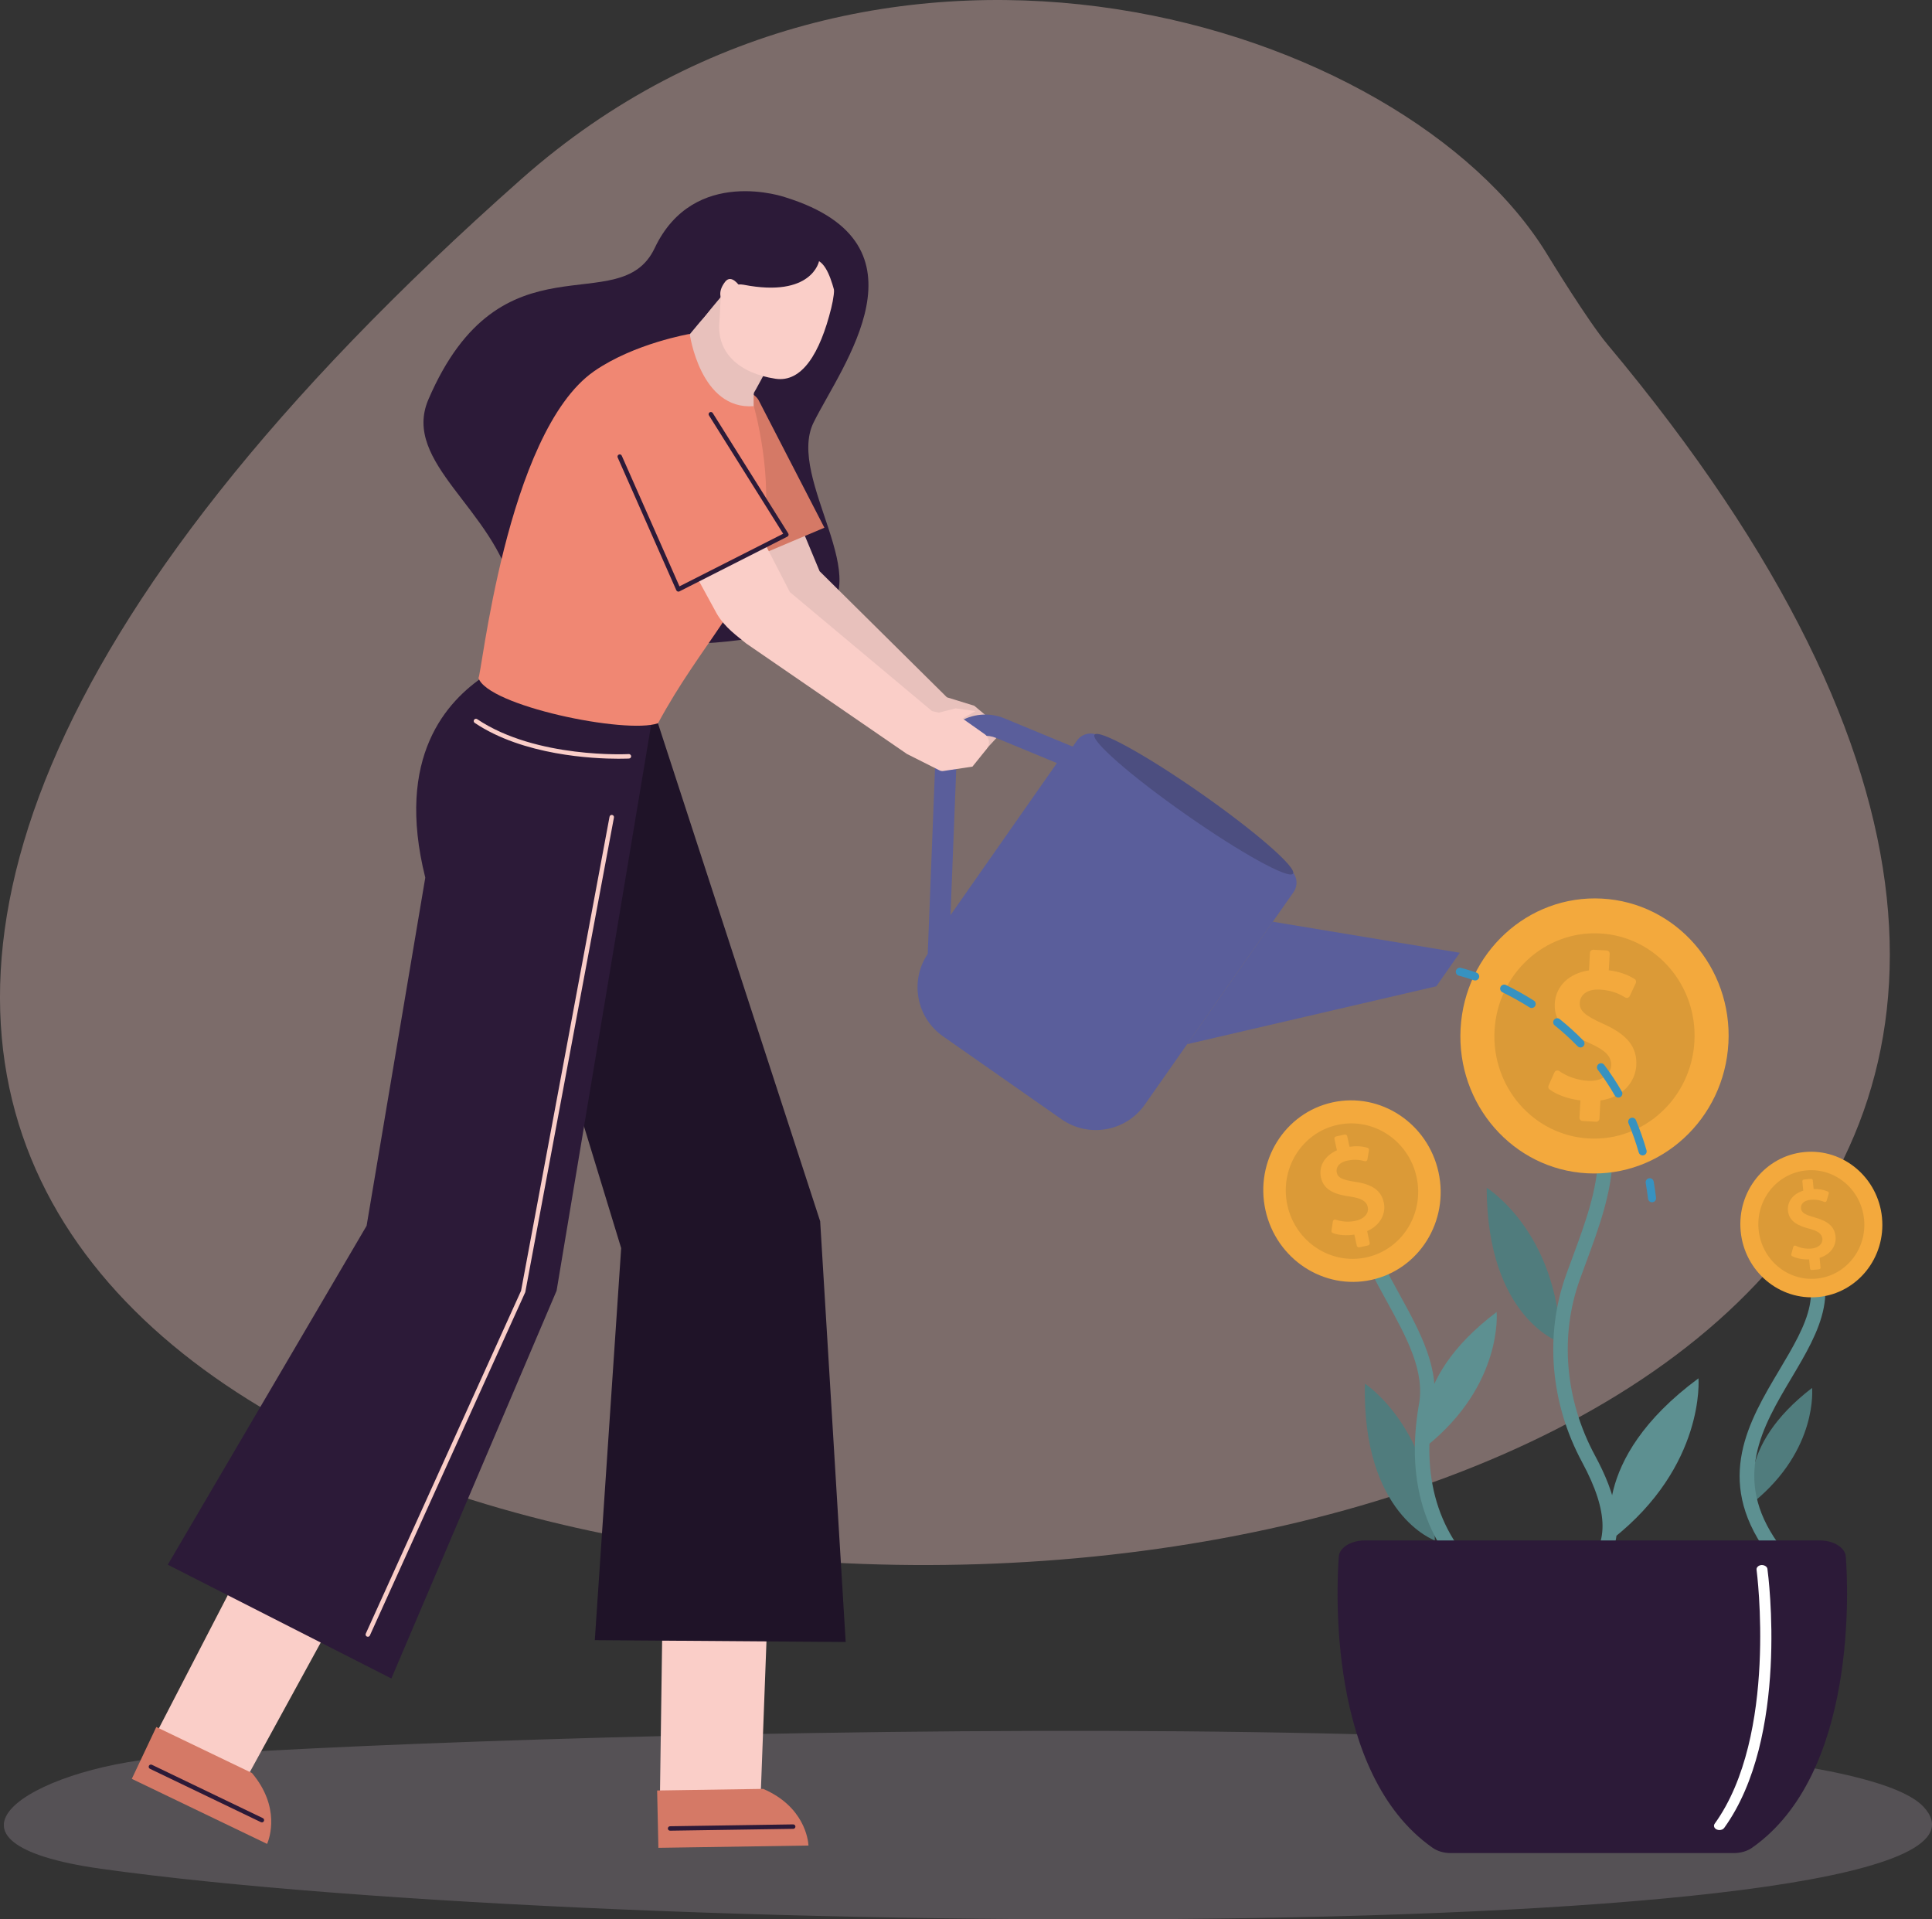
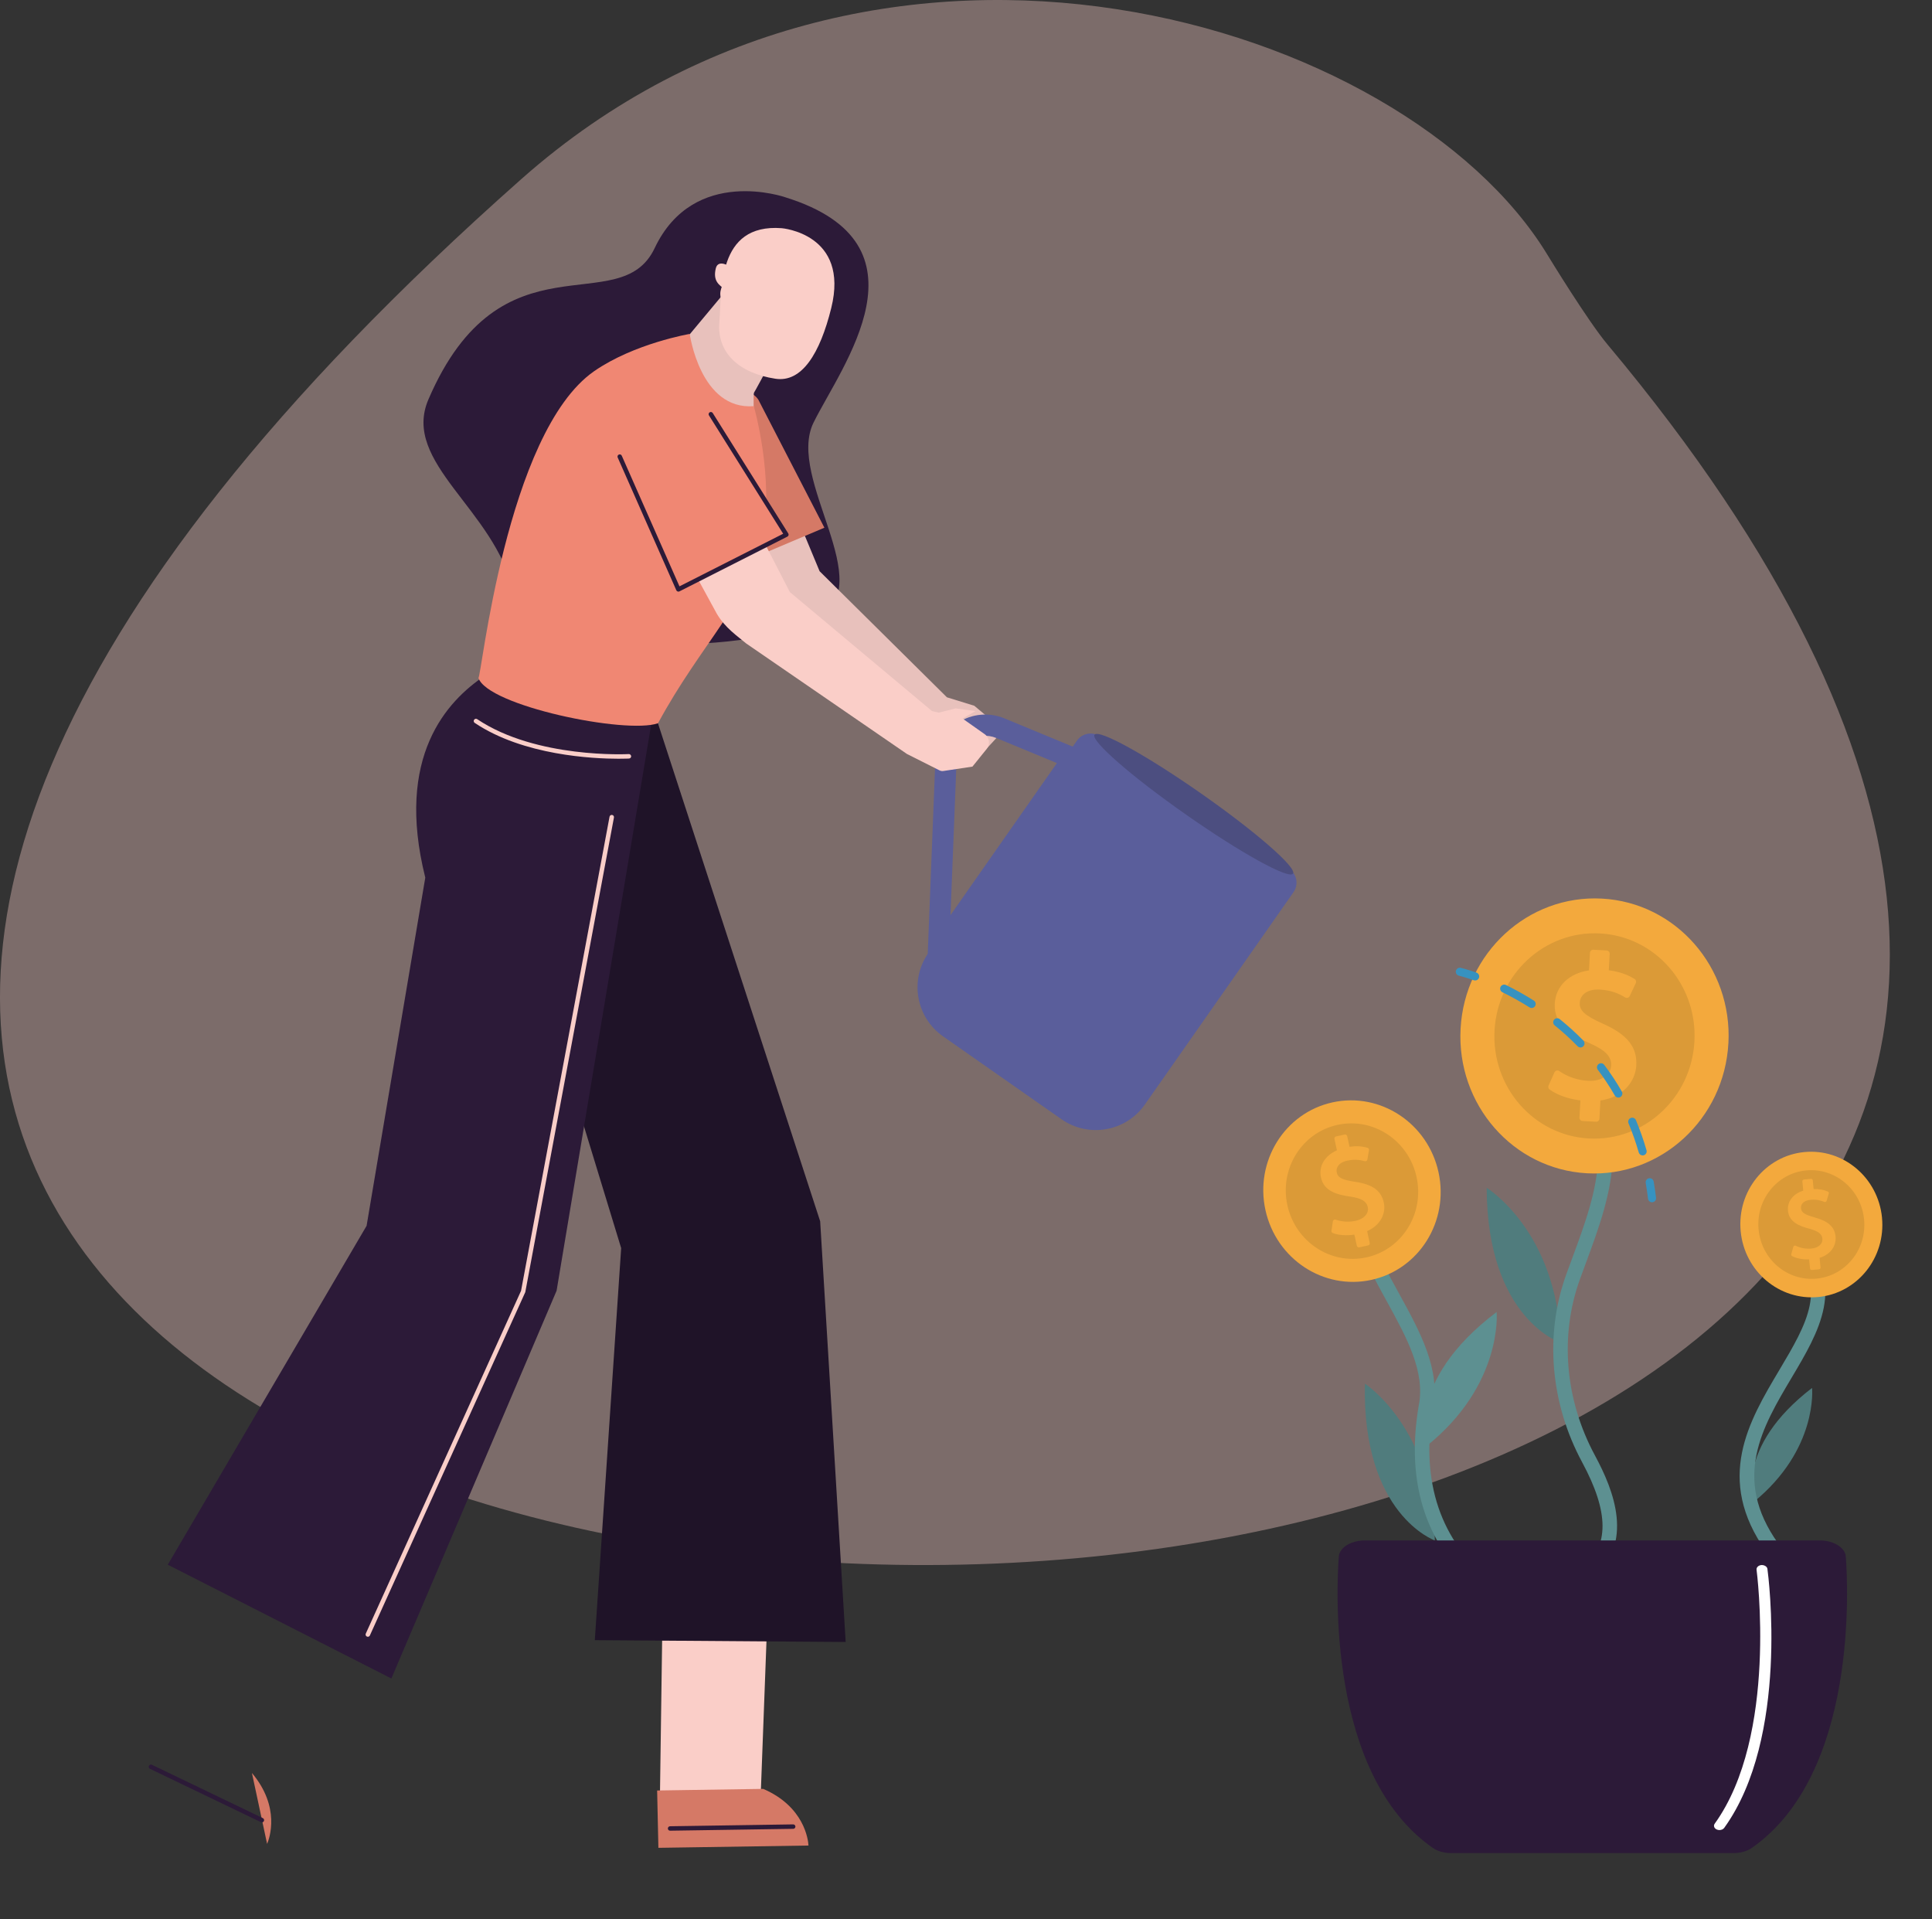
<svg xmlns="http://www.w3.org/2000/svg" id="Layer_2" data-name="Layer 2" viewBox="0 0 1094.28 1087.02">
  <rect x="0" y="0" width="1094.28" height="1087.02" fill="#333333" stroke="none" />
  <defs>
    <style>
      .cls-1 {
        fill: #5a5e9b;
      }

      .cls-1, .cls-2, .cls-3, .cls-4, .cls-5, .cls-6, .cls-7, .cls-8, .cls-9, .cls-10, .cls-11, .cls-12, .cls-13, .cls-14, .cls-15, .cls-16 {
        stroke-width: 0px;
      }

      .cls-2 {
        fill: #d57966;
      }

      .cls-3 {
        fill: #f08773;
      }

      .cls-4 {
        fill: #e8c1bc;
      }

      .cls-5 {
        fill: #1f1328;
      }

      .cls-6 {
        fill: #507c7d;
      }

      .cls-7 {
        fill: #fff;
      }

      .cls-8 {
        fill: #5d9091;
      }

      .cls-9 {
        fill: #f3a93d;
      }

      .cls-10 {
        fill: #3792c0;
      }

      .cls-11 {
        fill: #4c4e80;
      }

      .cls-12, .cls-13 {
        fill: #facec8;
      }

      .cls-13 {
        opacity: .37;
      }

      .cls-14 {
        fill: #ab9ba9;
        opacity: .29;
      }

      .cls-15 {
        fill: #db9a37;
      }

      .cls-16 {
        fill: #2c1a38;
      }
    </style>
  </defs>
  <g id="_Ñëîé_1" data-name="Ñëîé 1">
    <g>
-       <path class="cls-14" d="m93.16,995.39c154.92-13.1,936.92-36.43,996.37,27.95,74.26,80.43-741.2,75.76-1032.14,35.08-105.34-14.73-41.02-56.54,35.77-63.03Z" />
      <path class="cls-13" d="m876.09,143.71c1.82,2.98,23.29,38.11,34.33,51.31,805.15,961.7-1749.1,910.47-615.08-93.65,205.04-181.55,500.27-89.05,580.75,42.34Z" />
      <g>
        <path class="cls-6" d="m812.67,872.43s-41.28-14.56-39.59-88.79c0,0,39.17,25.5,39.59,88.79Z" />
        <path class="cls-6" d="m883.95,760.44s-41.65-13.47-41.9-87.72c0,0,39.83,24.47,41.9,87.72Z" />
        <path class="cls-6" d="m993.26,850.69s-10.88-30.83,33.09-64.63c0,0,3.52,34.74-33.09,64.63Z" />
-         <path class="cls-8" d="m913.2,871.67s-14.64-44.15,48.81-91.04c0,0,4.07,49.5-48.81,91.04Z" />
        <path class="cls-8" d="m901.78,895.02l-5.46-6.14c15.2-13.53,15.13-32.27-.22-60.77-18.03-33.47-21.31-72.23-8.97-106.35l3.3-8.98c14.58-39.44,28.35-76.68-10.65-115.11l5.76-5.86c42.78,42.16,27.43,83.67,12.59,123.81l-3.28,8.94c-11.54,31.91-8.45,68.24,8.48,99.66,10.85,20.14,22.49,49.39-1.55,70.8Z" />
        <path class="cls-8" d="m839.93,902.74c-31.71-25.66-43.96-61.47-36.41-106.41,3.95-19.28-6.72-38.69-18.01-59.25-12.43-22.61-25.28-45.99-17.82-70.05l7.84,2.42c-6.43,20.74,5.03,41.6,17.17,63.68,11.52,20.95,23.42,42.61,18.89,64.7-7,41.66,4.27,74.86,33.51,98.53l-5.16,6.38Z" />
        <path class="cls-8" d="m1000.37,878.76c-29.27-41.13-9.79-73.88,7.4-102.77,15.72-26.44,28.15-47.33,6.07-70.94l6-5.6c26.29,28.11,10.38,54.86-5.01,80.73-16.68,28.05-33.93,57.05-7.77,93.82l-6.69,4.76Z" />
        <g>
          <path class="cls-16" d="m1043.59,877.35h0c-2.62-3.04-7.52-4.91-12.84-4.91h-257.75c-5.32,0-10.22,1.88-12.84,4.91h0c-1.12,1.3-1.75,2.71-1.86,4.2-1.26,16.74-6.75,123.07,53.17,164.99,2.65,1.86,6.31,2.96,10.19,2.96h160.44c3.88,0,7.53-1.1,10.19-2.96,59.92-41.91,54.43-148.25,53.17-164.99-.11-1.49-.74-2.9-1.86-4.2Z" />
          <path class="cls-7" d="m973.9,1036.47c-.52,0-1.04-.1-1.52-.31-1.49-.65-2.02-2.14-1.18-3.3,36-49.94,23.83-142.87,23.71-143.81-.18-1.32,1.05-2.52,2.75-2.67,1.57-.09,3.22.81,3.4,2.16.53,3.87,12.49,95.42-24.47,146.7-.57.79-1.62,1.23-2.7,1.23Z" />
        </g>
        <g>
          <path class="cls-9" d="m814.77,663.88c6.07,27.76-10.95,55.07-38.02,60.99-27.07,5.92-53.94-11.78-60.01-39.55-6.07-27.76,10.95-55.07,38.02-60.99,27.07-5.92,53.94,11.78,60.01,39.55Z" />
          <path class="cls-15" d="m802.34,666.6c4.53,20.72-8.17,41.1-28.38,45.52-20.2,4.42-40.26-8.8-44.79-29.52-4.53-20.72,8.17-41.1,28.38-45.52,20.21-4.42,40.26,8.79,44.79,29.52Z" />
          <path class="cls-9" d="m767.69,669.37c-7.55-1.18-9.92-2.37-10.57-5.33-.52-2.38.74-5.56,6-6.71,4.92-1.08,8.36-.1,9.84.32.33.09.69.04.98-.14.29-.18.49-.48.55-.82l.9-5.28c.1-.6-.26-1.18-.85-1.35-3.14-.93-6.48-1.11-10.17-.57l-1.32-6.01c-.14-.65-.79-1.06-1.44-.92l-4.86,1.06c-.65.14-1.07.78-.93,1.43l1.41,6.44c-6.91,3.04-10.44,9-9.04,15.41,1.69,7.72,9.04,9.76,16.72,10.82,6.23.93,9.07,2.63,9.78,5.88.78,3.55-2.03,6.76-6.83,7.81-3.75.82-7.87.58-11.31-.65-.34-.12-.72-.09-1.03.1-.31.19-.52.5-.58.86l-.8,5.34c-.08.55.23,1.09.75,1.29,3.16,1.24,7.84,1.57,12.22.88l1.38,6.3c.14.65.79,1.06,1.44.91l4.94-1.08c.65-.14,1.07-.78.93-1.43l-1.46-6.67c8.17-3.6,10.66-10.64,9.44-16.19-1.47-6.74-6.29-10.24-16.09-11.72Z" />
        </g>
        <g>
          <path class="cls-9" d="m978.96,590.84c-2.34,42.96-38.19,75.94-80.08,73.66-41.89-2.28-73.95-38.95-71.61-81.91,2.34-42.96,38.19-75.94,80.08-73.66,41.89,2.28,73.95,38.95,71.62,81.91Z" />
          <path class="cls-15" d="m959.72,589.8c-1.74,32.07-28.5,56.68-59.77,54.98-31.26-1.7-55.2-29.07-53.45-61.14,1.74-32.06,28.5-56.68,59.77-54.98,31.27,1.7,55.2,29.07,53.45,61.14Z" />
          <path class="cls-9" d="m908.05,579.86c-10.54-4.76-13.52-7.46-13.27-12.03.2-3.68,3.32-7.81,11.46-7.37,7.61.41,12.24,3.23,14.22,4.43.45.27.99.34,1.49.19.5-.15.91-.5,1.13-.97l3.44-7.34c.39-.83.09-1.82-.69-2.31-4.21-2.62-9-4.24-14.61-4.93l.51-9.31c.05-1-.72-1.86-1.73-1.92l-7.52-.41c-1.01-.06-1.88.71-1.93,1.72l-.54,9.97c-11.31,1.65-18.86,8.92-19.4,18.84-.65,11.94,9.26,17.89,20.04,22.53,8.72,3.87,12.17,7.5,11.89,12.52-.3,5.49-5.69,9.05-13.12,8.65-5.8-.32-11.72-2.32-16.25-5.51-.45-.32-1.02-.42-1.55-.27-.53.14-.97.52-1.19,1.02l-3.33,7.46c-.34.77-.11,1.68.57,2.19,4.11,3.09,10.81,5.45,17.47,6.21l-.53,9.74c-.05,1,.72,1.86,1.73,1.92l7.65.42c1.01.06,1.88-.71,1.93-1.72l.56-10.31c13.37-1.95,19.84-11.22,20.31-19.82.57-10.43-5.04-17.49-18.75-23.6Z" />
        </g>
        <g>
          <path class="cls-9" d="m1065.96,689.63c2.2,22.67-13.93,42.79-36.03,44.94-22.1,2.15-41.81-14.49-44.01-37.15s13.93-42.79,36.03-44.94c22.1-2.15,41.81,14.48,44.02,37.15Z" />
          <path class="cls-15" d="m1055.81,690.61c1.65,16.92-10.4,31.94-26.89,33.54-16.5,1.6-31.21-10.81-32.85-27.73-1.65-16.92,10.4-31.94,26.89-33.54,16.5-1.6,31.21,10.81,32.85,27.73Z" />
          <path class="cls-9" d="m1027.97,689.54c-5.9-1.65-7.67-2.83-7.9-5.24-.19-1.94,1.12-4.35,5.41-4.77,4.01-.39,6.66.71,7.8,1.19.25.11.54.1.79-.02.25-.12.44-.34.52-.6l1.22-4.12c.14-.47-.1-.96-.54-1.15-2.41-1.04-5.05-1.5-8.04-1.41l-.48-4.91c-.05-.53-.53-.92-1.06-.86l-3.97.39c-.53.05-.93.52-.87,1.05l.51,5.26c-5.79,1.77-9.16,6.17-8.65,11.41.61,6.3,6.27,8.62,12.28,10.19,4.87,1.33,6.97,2.95,7.22,5.61.28,2.9-2.26,5.19-6.17,5.57-3.06.3-6.32-.28-8.94-1.59-.26-.13-.57-.14-.83-.02-.27.12-.47.35-.54.63l-1.15,4.17c-.12.43.08.89.47,1.1,2.4,1.29,6.09,1.99,9.64,1.86l.5,5.14c.05.53.53.92,1.06.86l4.03-.39c.53-.05.93-.52.87-1.05l-.53-5.44c6.84-2.09,9.49-7.46,9.05-11.99-.53-5.5-4.03-8.75-11.7-10.85Z" />
        </g>
        <path class="cls-8" d="m807.86,819.11s-12.52-36.57,39.83-76.04c0,0,3.78,41.1-39.83,76.04Z" />
      </g>
      <g>
        <path class="cls-16" d="m445,111.79s-51.92-18.32-74.21,28.76c-19.74,41.68-86.89-10.29-128.14,85.68-15.45,35.94,37.88,62.38,48.03,108.8,7.5,34.3,129.08,38.36,172.26,15.32,35.74-19.07-17.88-79.1-2.15-111.02,15.73-31.92,69.25-101.04-15.79-127.53Z" />
        <path class="cls-4" d="m421.64,221.14l42.58,102.37,72.11,71.41,15.5,4.79,12.04,10.08c2.45,2.06,2.7,5.81.52,8.17l-8.46,9.18-15.95,1.2c-.73.05-1.46-.13-2.08-.53l-16.91-10.34-82.5-67.47c-4.35-4.35-10.85-9.42-14.77-17.77l-43.75-98.42,41.66-12.66Z" />
        <path class="cls-2" d="m429.62,226.54l37.32,72.33-60.68,25.66-25.76-77.53c-3.32-8.77,4.44-21.86,15.08-26.75h0c10.14-4.66,29.36-1.32,34.05,6.28Z" />
        <polygon class="cls-12" points="530.74 403.86 541.27 401.19 552.5 402.74 542.96 408.21 530.74 403.86" />
        <polygon class="cls-12" points="435.48 893.38 430.77 1019.15 373.75 1020.02 375.66 884.5 435.48 893.38" />
        <path class="cls-2" d="m432.28,1013.14c23.21,10.02,25.44,28.68,25.65,32.09l-85.02,1.3-.71-32.47,60.08-.92Z" />
        <path class="cls-16" d="m379.53,1036.83c-.69,0-1.25-.55-1.26-1.24,0-.7.55-1.27,1.24-1.28l69.73-1.06h.02c.69,0,1.25.55,1.26,1.24,0,.7-.55,1.27-1.24,1.28l-69.73,1.06h-.02Z" />
        <path class="cls-5" d="m362.96,379.85l101.58,311.82,14.45,238.28-142.09-1.04,14.93-222.03-58.41-191.26c-28.4-34.89-28.89-86.06-16.14-108.34l85.68-27.43Z" />
        <path class="cls-4" d="m419.33,154.95l-33.91,40.66-35.96,10.66s58.33,51.07,77.88,54.93c.52-.12-1.04-37.7-.28-38.8,1.23-1.77,21.22-39.45,21.22-39.45l-28.94-28.01Z" />
-         <polygon class="cls-12" points="199.09 898.44 138.65 1008.84 87.25 984.13 149.54 863.76 199.09 898.44" />
-         <path class="cls-2" d="m142.69,1004.14c16.28,19.34,9.94,37.03,8.6,40.17l-76.64-36.85,13.88-29.36,54.15,26.04Z" />
+         <path class="cls-2" d="m142.69,1004.14c16.28,19.34,9.94,37.03,8.6,40.17Z" />
        <path class="cls-16" d="m148.33,1032.11c-.18,0-.37-.04-.55-.12l-62.85-30.22c-.63-.31-.89-1.06-.59-1.69.3-.63,1.07-.89,1.69-.59l62.85,30.22c.63.31.89,1.06.59,1.69-.22.45-.67.72-1.14.72Z" />
        <path class="cls-16" d="m369.14,408.5l-53.89,322.51-93.58,219.61-126.64-64.44,112.61-191.94,33.24-197.19c-17.18-68.69,12.37-100.13,33.74-114.37l94.54,25.83Z" />
        <path class="cls-3" d="m426.96,230.03s11.75,40.86,4.82,74.49c-7.46,36.19-34.74,60.04-59.08,105.1-18.16,6.36-96.91-9.92-101.74-25.77,1.45,2.23,15.46-138.84,65.62-173.67,22.79-15.74,54.08-21.06,54.08-21.06,0,0,5.95,43.29,36.31,40.91Z" />
        <path class="cls-12" d="m350.53,429.72c-14.66,0-54.15-1.85-81.66-20.31-.58-.39-.73-1.17-.35-1.76.39-.58,1.17-.73,1.76-.35,33.47,22.47,85.36,19.81,85.86,19.77.6-.06,1.3.49,1.34,1.19.04.7-.49,1.3-1.19,1.34-.1,0-2.2.11-5.76.11Z" />
        <path class="cls-12" d="m208.33,926.99c-.17,0-.35-.03-.52-.11-.63-.29-.92-1.04-.63-1.67l87.94-194.15,50.12-268.5c.13-.68.77-1.14,1.48-1.01.69.13,1.14.79,1.01,1.48l-50.21,268.79-88.03,194.44c-.21.46-.67.74-1.15.74Z" />
        <path class="cls-12" d="m413.38,150.95s-6.63-4.42-7.95,1.02c-1.8,7.43,2.17,9.49,4.88,11.78,2.7,2.29,3.08-12.8,3.08-12.8Z" />
        <path class="cls-12" d="m442.77,129.24s38.49,3.08,28.05,45.22c-6.39,25.8-16.66,42.33-31.64,40.04-20.63-3.15-33.24-14.76-31.74-32.09,1.5-17.32-1.67-55.99,35.33-53.17Z" />
-         <path class="cls-16" d="m463.9,147.92s-3.94,20.89-42.78,13.34c-15.56-3.02-23.21,32.76-33.1,19.68-9.88-13.08,13.28-57.01,43.96-60.36,30.68-3.34,58.13,9.54,48.14,51.12-5.46,22.74-5.11-17.01-16.23-23.78Z" />
        <path class="cls-12" d="m418.9,162.04s-4.64-7.16-8.25-2.38c-4.92,6.53-1.89,10.25-.21,13.64,1.69,3.39,8.46-11.27,8.46-11.27Z" />
        <g>
          <g>
            <path class="cls-1" d="m730.32,492.21l-107.24-75.07c-4.26-2.98-10.12-1.94-13.1,2.31l-2.38,3.4-38.72-16.01c-8.56-3.54-18.32-2.67-26.12,2.33-7.8,5-12.67,13.5-13.03,22.76l-4.27,108.3c-10.29,15.31-6.48,36.1,8.7,46.72l67.05,46.93c15.35,10.75,36.51,7.01,47.26-8.34l84.17-120.25c2.98-4.25,1.94-10.12-2.31-13.1Zm-188.58-59.8c.21-5.41,2.95-10.18,7.5-13.1,4.56-2.92,10.04-3.41,15.04-1.34l34.35,14.2-60.27,86.1,3.38-85.87Z" />
-             <polygon class="cls-1" points="720.92 522.03 672.38 591.39 813.55 558.58 826.83 539.6 720.92 522.03" />
          </g>
          <path class="cls-11" d="m732.36,494.81c-2.33,3.33-29.38-11.59-60.43-33.33-31.05-21.73-54.33-42.05-52-45.37,2.33-3.33,29.38,11.59,60.43,33.33,31.05,21.73,54.33,42.05,52,45.37Z" />
        </g>
        <g>
          <path class="cls-10" d="m835.55,555.31c-.25,0-.5-.04-.75-.12-5.23-1.83-8.44-2.59-8.48-2.6-1.23-.29-1.99-1.51-1.71-2.74.29-1.22,1.52-2.02,2.74-1.71.14.03,3.47.8,8.95,2.72,1.19.42,1.82,1.72,1.4,2.92-.33.94-1.21,1.53-2.16,1.53Z" />
          <path class="cls-10" d="m930.39,654.38c-1,0-1.91-.65-2.2-1.65-1.63-5.68-3.58-11.24-5.81-16.55-.49-1.16.06-2.5,1.22-2.99,1.17-.5,2.51.06,2.99,1.22,2.29,5.47,4.31,11.21,5.99,17.05.35,1.21-.35,2.48-1.57,2.83-.21.06-.42.09-.63.09Zm-13.78-32.77c-.79,0-1.56-.41-1.98-1.15-2.89-5.04-6.14-9.95-9.65-14.61-.76-1.01-.56-2.44.45-3.2,1.01-.77,2.44-.57,3.2.45,3.63,4.8,6.99,9.88,9.97,15.1.63,1.09.25,2.49-.84,3.12-.36.21-.75.3-1.14.3Zm-21.42-28.37c-.59,0-1.19-.23-1.64-.69-4.04-4.15-8.4-8.12-12.97-11.81-.98-.79-1.14-2.23-.35-3.21.79-.97,2.24-1.12,3.21-.34,4.71,3.79,9.22,7.89,13.38,12.17.88.91.86,2.36-.04,3.23-.44.44-1.02.65-1.59.65Zm-27.67-22.35c-.42,0-.84-.12-1.22-.36-4.9-3.1-10.06-5.98-15.34-8.56-1.13-.55-1.6-1.92-1.05-3.05.56-1.13,1.93-1.6,3.06-1.05,5.43,2.65,10.74,5.62,15.78,8.81,1.07.67,1.38,2.09.71,3.15-.44.69-1.18,1.06-1.93,1.06Z" />
          <path class="cls-10" d="m935.7,680.91c-1.14,0-2.12-.85-2.26-2.01-.37-3.04-.81-6.03-1.31-8.93-.21-1.25.62-2.43,1.87-2.64,1.22-.24,2.42.62,2.64,1.86.51,2.99.96,6.04,1.34,9.16.15,1.25-.74,2.39-1.99,2.54-.09,0-.19.02-.28.02Z" />
        </g>
        <path class="cls-12" d="m395.15,233.88l52.21,101.43,80.55,67.43,16.5,3.68,13.31,9.38c2.71,1.91,3.25,5.73,1.17,8.32l-8.1,10.06-16.5,2.48c-.76.11-1.53-.02-2.2-.38l-18.39-9.26-91.05-62.58c-4.86-4.11-12.01-8.79-16.74-17.02l-53.12-97.3,42.37-16.23Z" />
        <path class="cls-3" d="m400.97,231.68l44.41,71.1-61.16,31.02-32.79-77.32c-4.14-8.71,2.93-22.72,13.63-28.56h0c10.2-5.56,30.44-3.66,35.91,3.76Z" />
        <path class="cls-16" d="m384.22,335.06c-.14,0-.29-.02-.42-.07-.33-.12-.59-.36-.73-.68l-33.21-75.2c-.28-.64,0-1.38.65-1.66.62-.29,1.38,0,1.66.65l32.68,73.98,58.74-29.79-42.04-67.03c-.37-.59-.19-1.37.4-1.74.58-.36,1.37-.19,1.74.4l42.78,68.2c.19.3.24.67.15,1.01-.1.35-.33.63-.65.79l-61.16,31.02c-.18.09-.38.14-.57.14Z" />
      </g>
    </g>
  </g>
</svg>